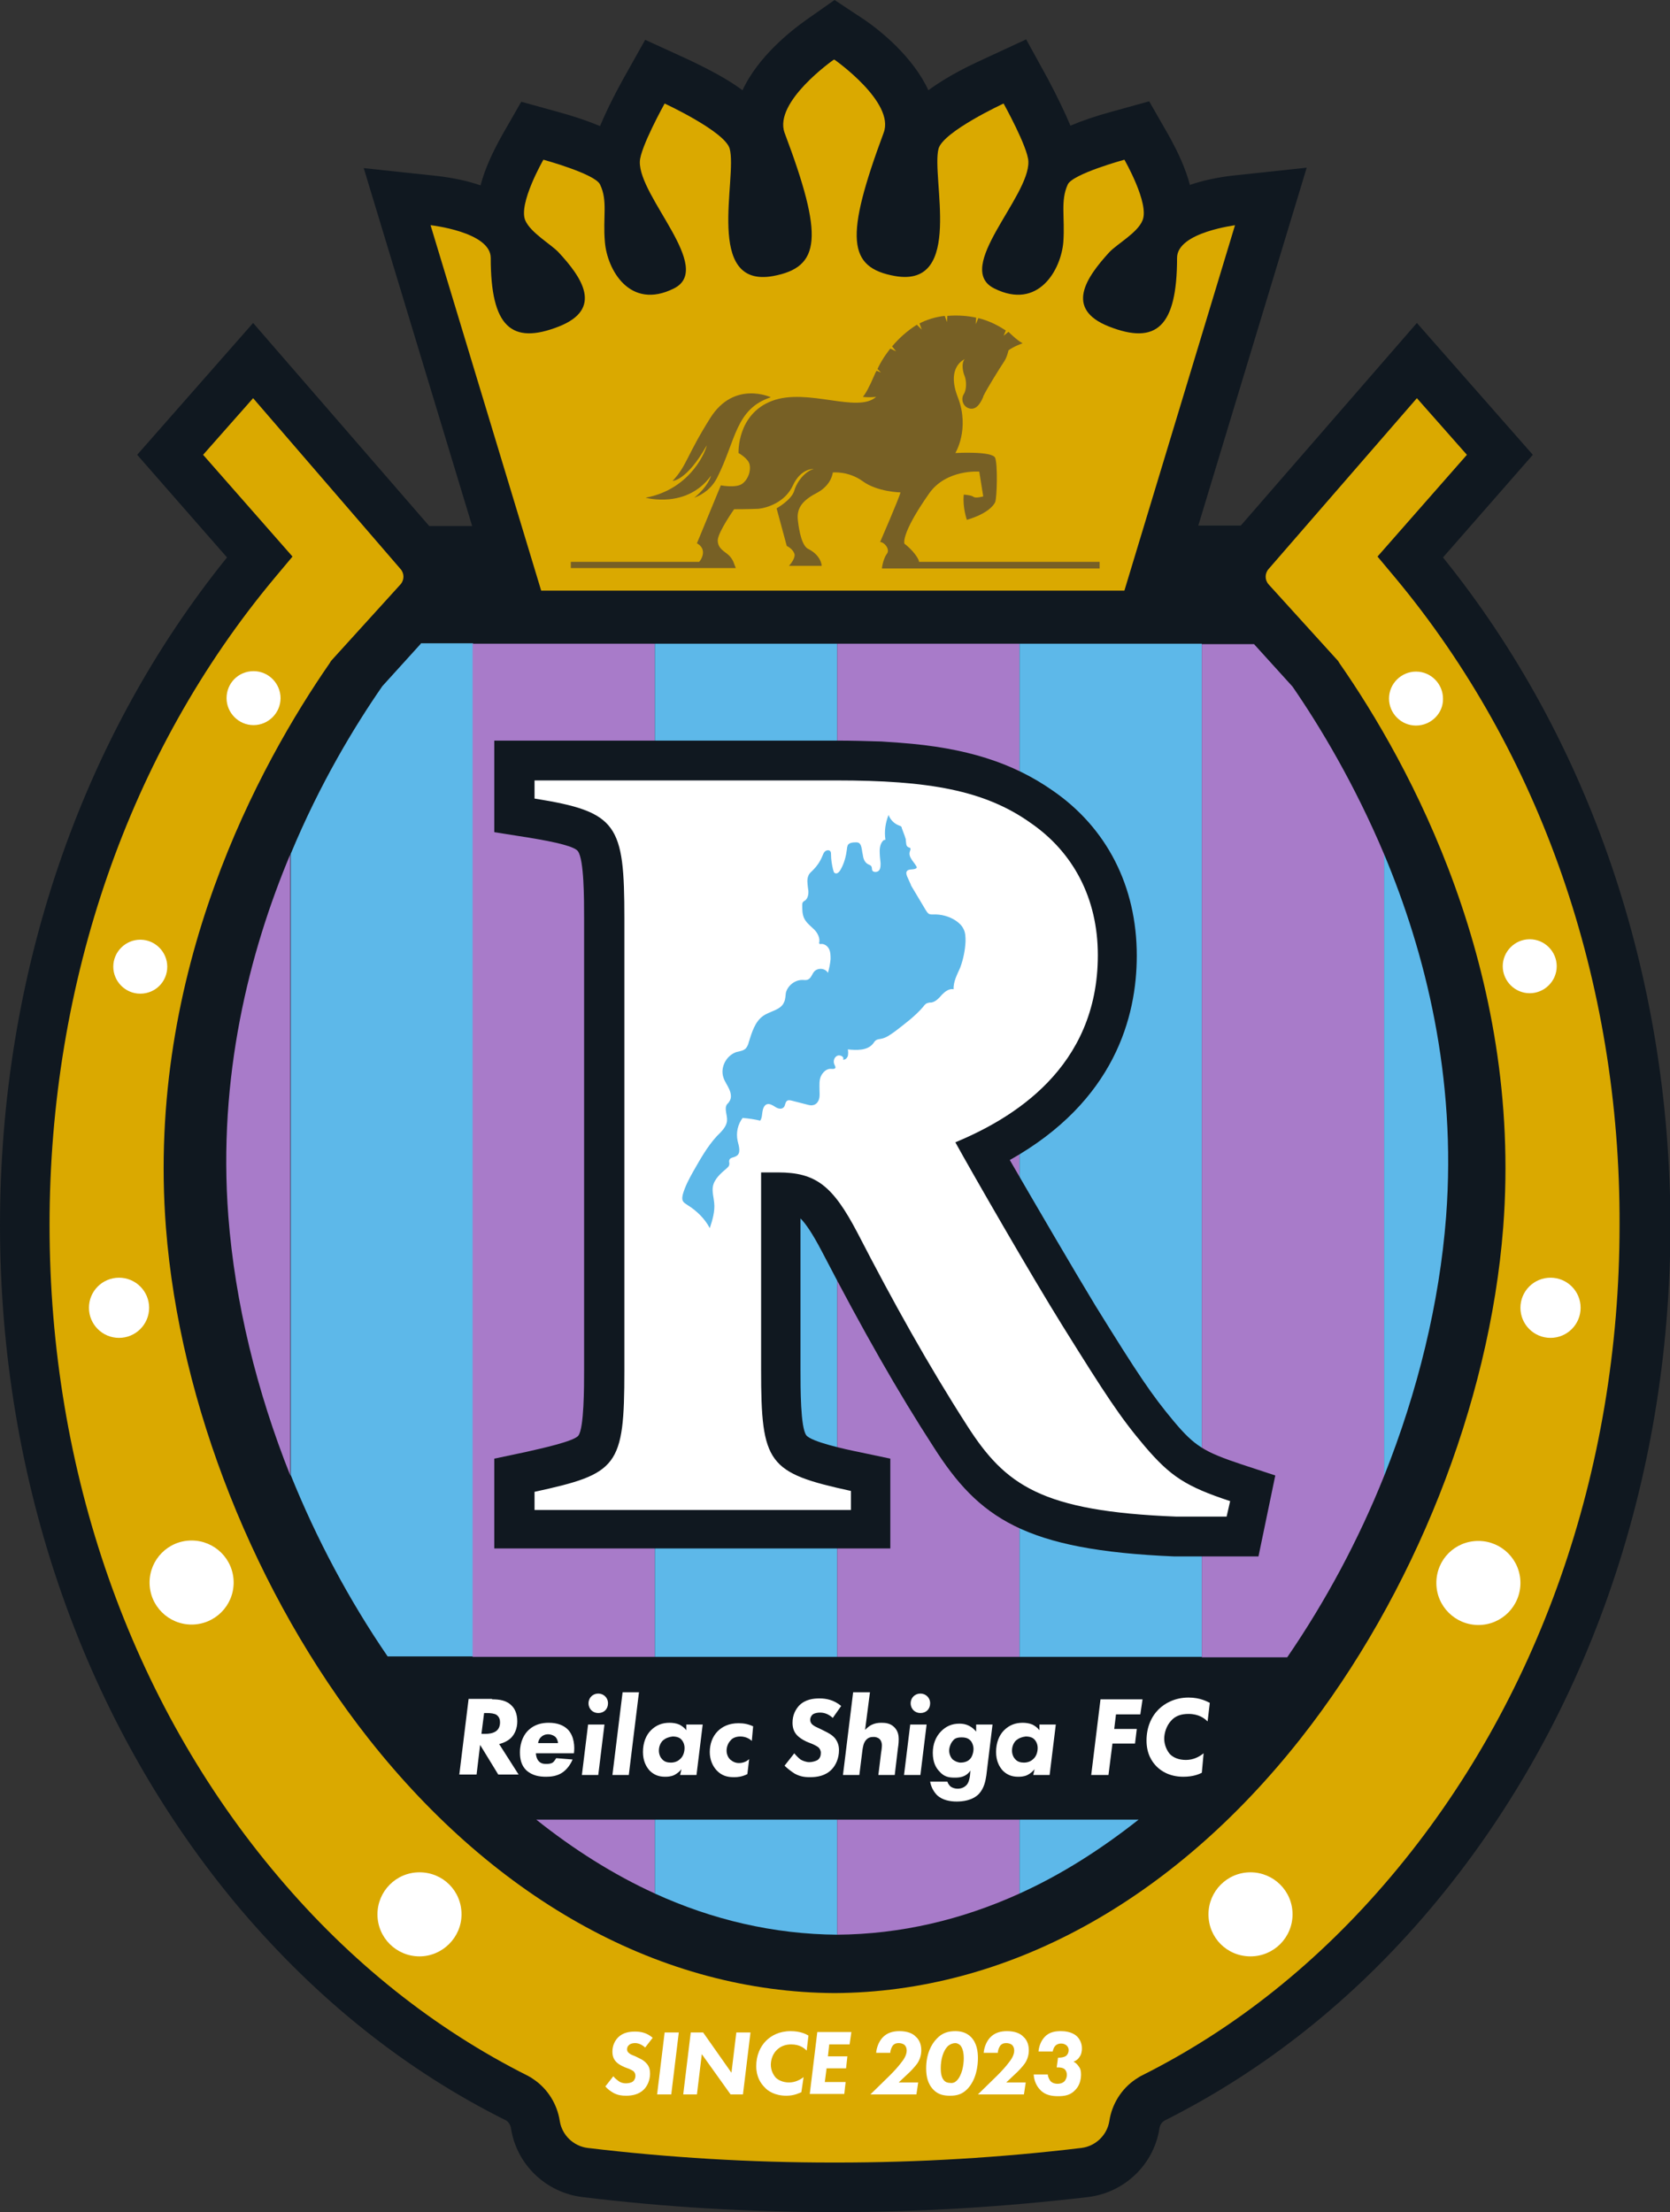
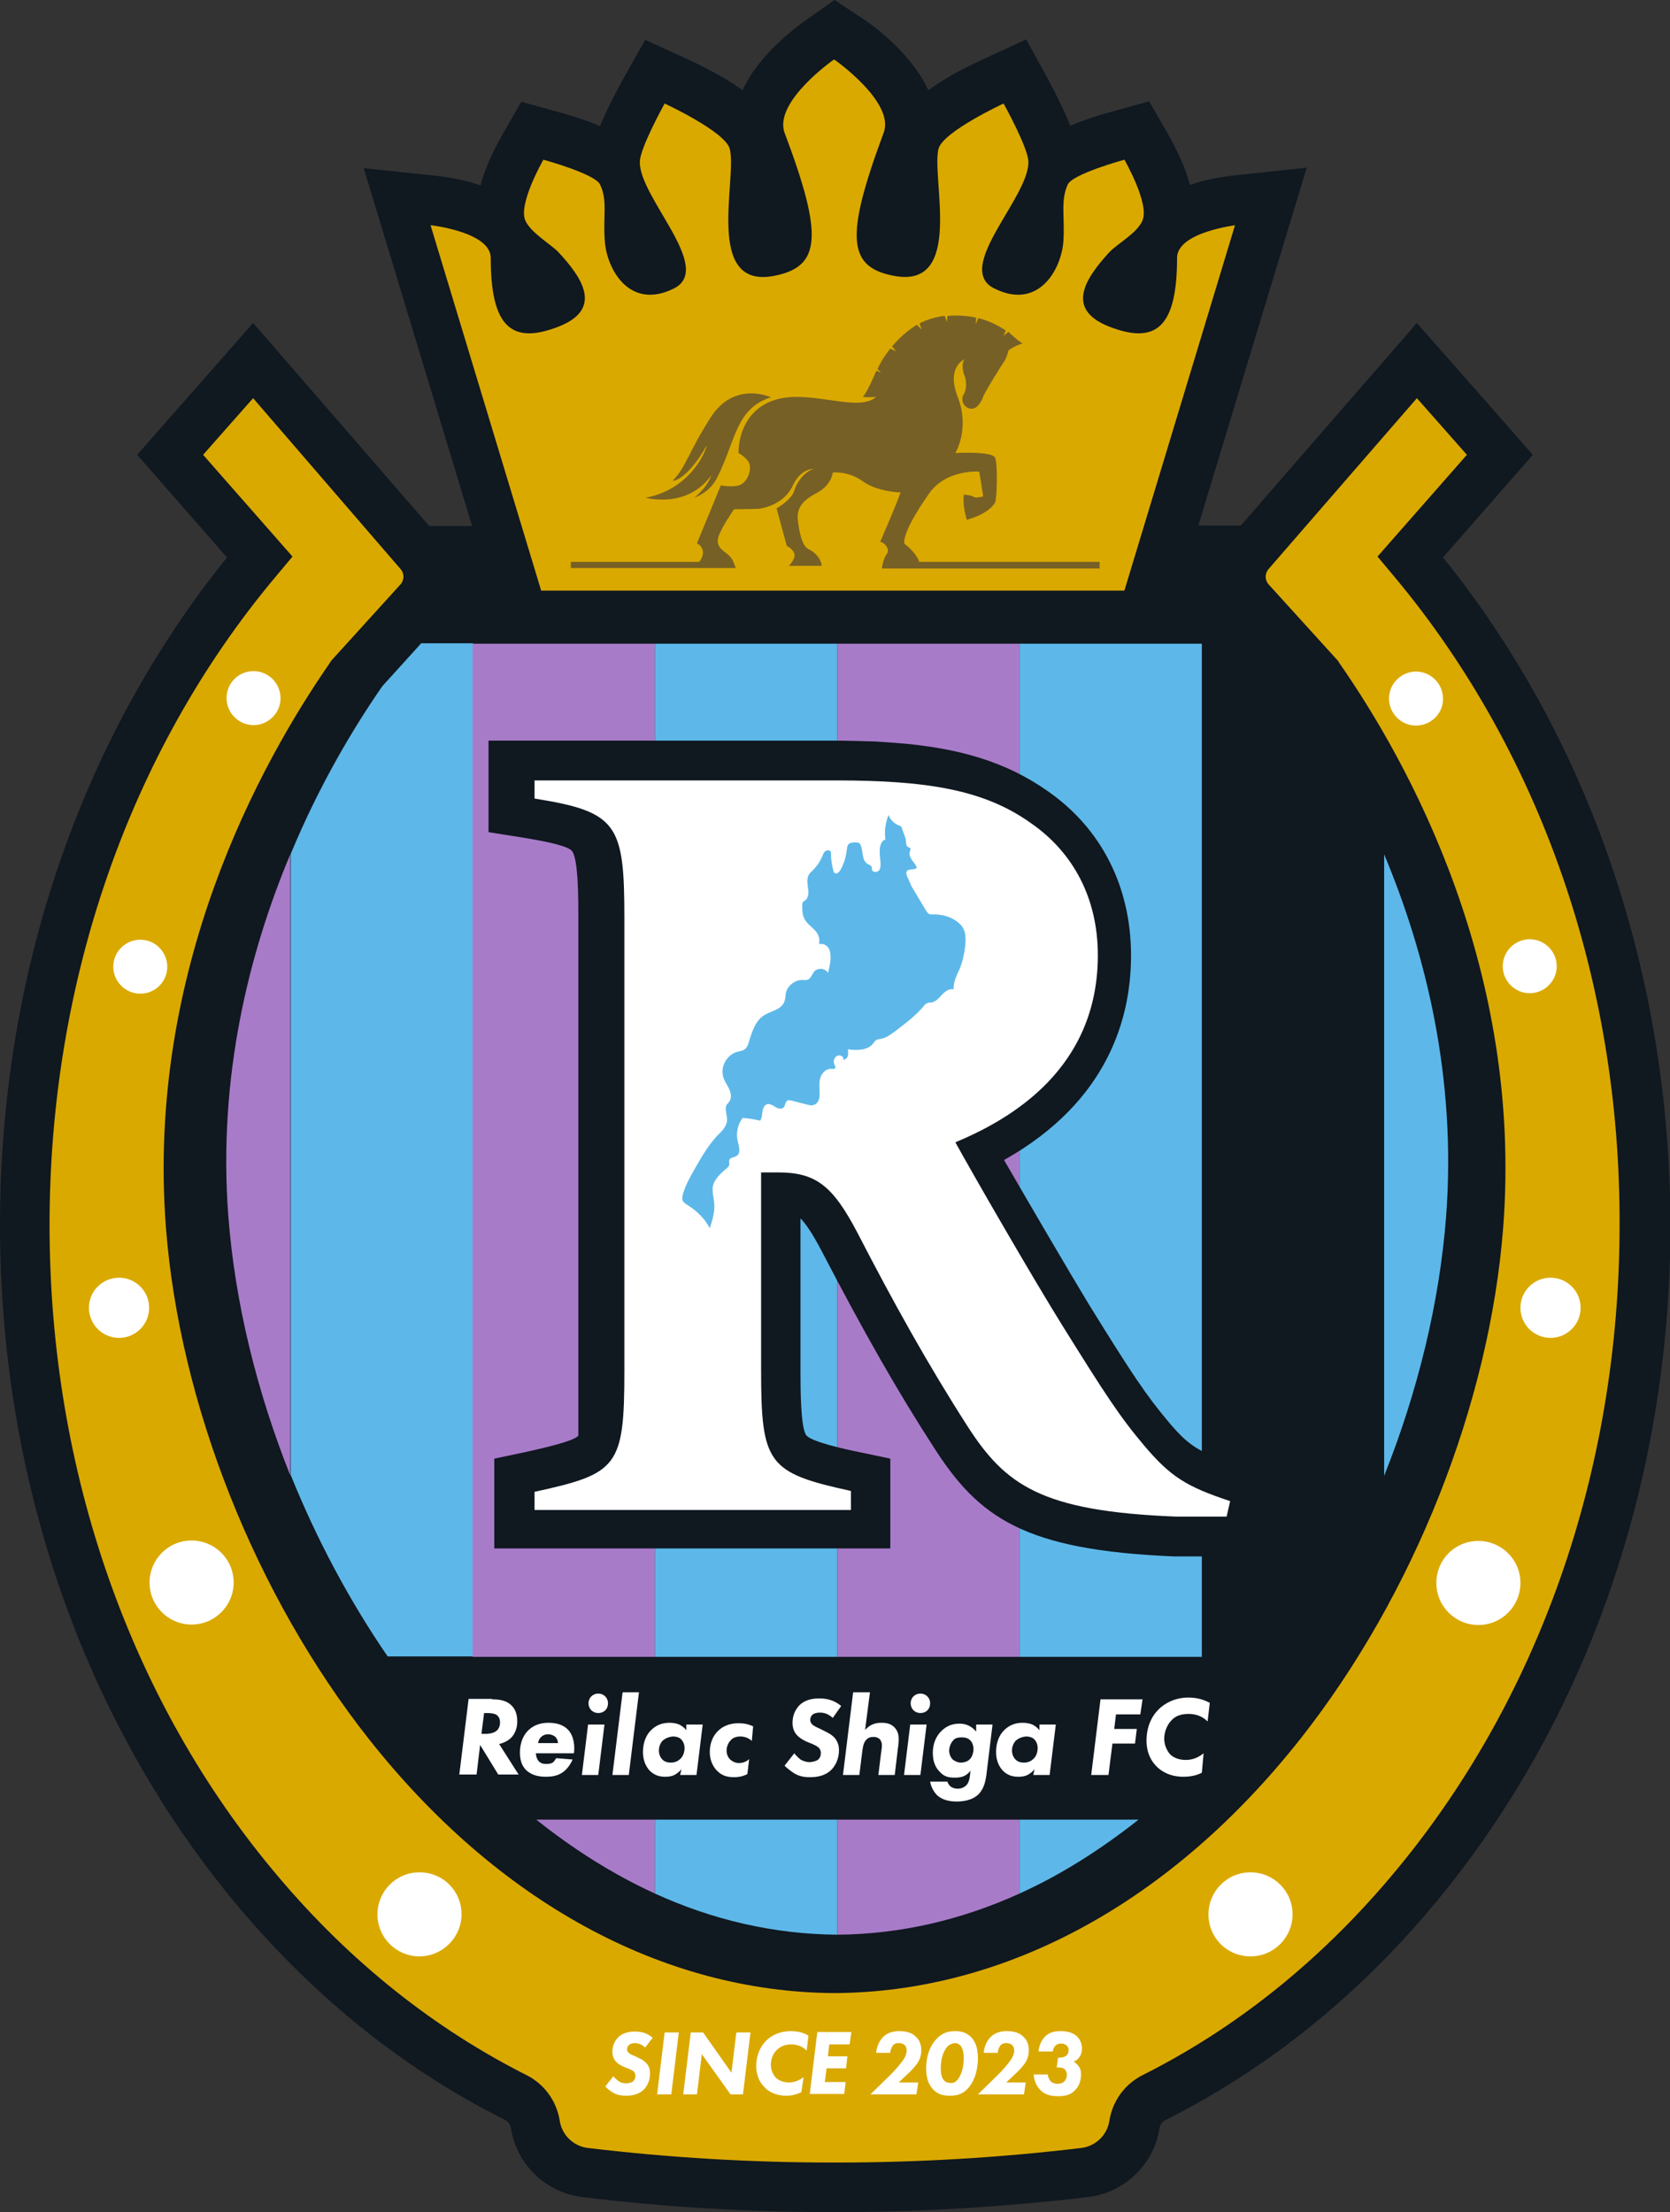
<svg xmlns="http://www.w3.org/2000/svg" version="1.1" id="レイヤー_1" x="0" y="0" viewBox="0 0 377.4 500" style="enable-background:new 0 0 377.4 500" xml:space="preserve">
  <rect x="0" y="0" width="377.4" height="500" fill="#333333" stroke="none" />
  <style>.st0{fill:#101820}.st1{fill:#a87bc9}.st2{fill:#5db8e9}.st3{fill:#daa900}.st4{fill:#fff}.st5{fill:#776025}</style>
  <g>
    <path class="st0" d="M326.1,126l20.3-23.2L320.2,73l-39.8,45.8h-9.6l24.5-80.9l-16.8,1.8c-3.4,0.4-6.7,1.1-9.6,2.1 c-0.9-3.5-2.6-7.3-4.9-11.4l-4.3-7.5l-8.3,2.3c-3.7,1-6.9,2.1-9.5,3.2c-1.2-2.9-2.9-6.4-5-10.4l-5-9.1l-9.5,4.4 c-2.8,1.3-8,3.7-12.6,7.1c-3.5-7.6-10.9-13.5-14.4-15.9L188.6,0l-6.4,4.5c-3.4,2.4-10.9,8.3-14.4,15.9c-3.2-2.4-7.5-4.7-12.6-7.1 L145.8,9l-5.1,9.1c-2.2,4-3.9,7.5-5.1,10.4c-2.6-1.1-5.8-2.2-9.5-3.2l-8.3-2.3l-4.3,7.5c-2.3,4.1-4,7.9-4.9,11.4 c-2.9-1-6.2-1.7-9.6-2.1l-16.8-1.8l24.5,80.9H97L57.2,73L31,102.8L51.3,126C18.2,167,0,220.4,0,276.9C0,335.1,19.3,390,54.3,431.5 c17.3,20.4,37.4,36.5,60.1,47.8c0.6,0.4,1,1.1,1.1,1.9c1.3,8.1,7.9,14.4,16.1,15.4c18.7,2.3,37.8,3.4,56.6,3.4h1.1 c18.8,0,37.9-1.2,56.6-3.4c8.2-1,14.8-7.3,16.1-15.4c0.1-0.8,0.5-1.5,1.2-1.9c22.5-11.3,42.7-27.3,60-47.8 c35-41.4,54.3-96.3,54.3-154.6C377.4,220.4,359.2,167,326.1,126z" />
    <g>
      <g>
        <path class="st1" d="M121.2,411.3c8.4,6.7,17.4,12.4,26.8,16.7v-16.7H121.2z" />
        <path class="st2" d="M148,411.3V428c12.9,5.9,26.8,9.2,41.2,9.3v-26H148z" />
        <path class="st1" d="M189.2,411.3v26c14.4-0.1,28.2-3.4,41.2-9.3v-16.7H189.2z" />
        <path class="st2" d="M230.4,428c9.5-4.3,18.4-10,26.9-16.7h-26.9V428z" />
      </g>
      <g>
        <path class="st1" d="M51.6,274.9c1.5,19.5,6.4,39.5,14,58.6V193.1C56.3,215.3,49.2,243.4,51.6,274.9z" />
        <path class="st2" d="M95.1,145.5l-8.7,9.6c-6.3,9.1-14.1,22-20.7,37.9v140.4c5.8,14.4,13.2,28.3,21.9,41h19.3v-229H95.1z" />
        <path class="st1" d="M106.8 145.5H148V374.5H106.8z" />
        <path class="st2" d="M148 145.5H189.2V374.5H148z" />
        <path class="st1" d="M189.2 145.5H230.4V374.5H189.2z" />
        <path class="st2" d="M230.4 145.5H271.6V374.5H230.4z" />
-         <path class="st1" d="M292.1,155.2l-8.7-9.6h-11.8v229h19.3c8.7-12.7,16.1-26.5,21.9-41V193.1 C306.1,177.2,298.3,164.2,292.1,155.2z" />
        <path class="st2" d="M312.8,193.1v140.5c7.6-19.1,12.5-39.1,14-58.6C329.2,243.4,322.1,215.3,312.8,193.1z" />
      </g>
    </g>
    <g>
      <path class="st3" d="M315.4,130.7l-4.1-4.9l20.2-23L320.2,90l-33.5,38.6c-0.9,1-0.9,2.5,0,3.5l15.7,17.3l0.3,0.5 c15.8,22.7,41.5,69.4,37,127.6c-3.1,39.9-20.2,83-45.8,115.5c-29.1,36.9-66.5,57.3-105.3,57.5c-38.8-0.2-76.2-20.6-105.3-57.5 c-25.6-32.5-42.7-75.6-45.8-115.5c-4.5-58.2,21.3-104.9,37-127.6l0.3-0.5l15.7-17.3c0.9-1,0.9-2.5,0-3.5L57.2,90l-11.3,12.8 l20.2,23l-4.1,4.9C29.2,170,11.2,221.9,11.2,276.9c0,55.6,18.3,107.9,51.7,147.3c16.3,19.3,35.3,34.4,56.4,45 c0.4,0.2,0.9,0.5,1.3,0.8c3.1,2.1,5.3,5.5,5.9,9.4c0.5,3.2,3.1,5.7,6.3,6.1c18.3,2.2,36.9,3.3,55.3,3.3h1c18.4,0,37-1.1,55.3-3.3 c3.2-0.4,5.8-2.9,6.3-6.1c0.6-3.9,2.8-7.3,5.9-9.4c0.5-0.3,0.9-0.6,1.3-0.8c21.2-10.6,40.1-25.7,56.4-45 c33.3-39.4,51.7-91.7,51.7-147.3C366.2,221.9,348.1,170,315.4,130.7z" />
      <g>
        <path class="st4" d="M57.3,151.7c3.4,0,6.1,2.8,6.1,6.1c0,3.4-2.8,6.1-6.1,6.1c-3.4,0-6.1-2.8-6.1-6.1 C51.2,154.4,53.9,151.7,57.3,151.7z" />
        <circle class="st4" cx="26.9" cy="295.6" r="6.8" />
        <path class="st4" d="M31.7 224.6c-3.4 0-6.1-2.8-6.1-6.1 0-3.4 2.8-6.1 6.1-6.1 3.4 0 6.1 2.8 6.1 6.1C37.8 221.9 35.1 224.6 31.7 224.6zM94.8 442.2c-5.2 0-9.5-4.2-9.5-9.5 0-5.2 4.2-9.5 9.5-9.5s9.5 4.2 9.5 9.5C104.3 437.9 100 442.2 94.8 442.2zM345.7 212.3c3.4 0 6.1 2.8 6.1 6.1 0 3.4-2.8 6.1-6.1 6.1-3.4 0-6.1-2.8-6.1-6.1C339.6 215.1 342.3 212.3 345.7 212.3z" />
        <circle class="st4" cx="350.4" cy="295.6" r="6.8" />
        <path class="st4" d="M320 164c-3.4 0-6.1-2.8-6.1-6.1 0-3.4 2.8-6.1 6.1-6.1 3.4 0 6.1 2.8 6.1 6.1C326.2 161.2 323.4 164 320 164zM282.6 423.2c5.2 0 9.5 4.2 9.5 9.5 0 5.2-4.2 9.5-9.5 9.5s-9.5-4.2-9.5-9.5C273.1 427.5 277.3 423.2 282.6 423.2zM43.3 367.2c-5.2 0-9.5-4.2-9.5-9.5 0-5.2 4.2-9.5 9.5-9.5 5.2 0 9.5 4.2 9.5 9.5C52.8 363 48.5 367.2 43.3 367.2zM334.1 348.3c5.2 0 9.5 4.2 9.5 9.5 0 5.2-4.2 9.5-9.5 9.5-5.2 0-9.5-4.2-9.5-9.5C324.6 352.5 328.8 348.3 334.1 348.3z" />
      </g>
    </g>
    <g>
      <path class="st3" d="M266,58.3c0,15.6-4.7,19.7-15.4,15.5c-10.1-4-5.1-11.1,0.1-16.8c1.8-1.9,6.4-4.4,7.5-7.2 c1.6-3.8-4.1-13.7-4.1-13.7s-11.7,3.2-12.8,5.6c-1.7,3.7-0.6,7.4-1,13c-0.5,6.2-5.6,15.5-15.6,10.5c-9.3-4.6,8-20.7,7.7-28.7 c-0.1-3.2-5.6-13.1-5.6-13.1s-13.6,6.3-14.7,10.2c-1.7,6.5,5.8,31.5-9.8,28.8c-10.8-1.9-11.4-8.7-2.6-32.4 c2.6-6.9-11.1-16.5-11.1-16.5l-0.1,0l-0.1,0c0,0-13.6,9.5-11.1,16.5c8.9,23.6,8.2,30.4-2.6,32.4c-15.6,2.8-8-22.2-9.8-28.8 c-1.1-3.9-14.7-10.2-14.7-10.2s-5.5,9.9-5.6,13.1c-0.3,8,16.9,24.1,7.7,28.7c-10,5-15.1-4.3-15.6-10.5c-0.5-5.6,0.7-9.3-1.1-13 c-1.1-2.4-12.8-5.6-12.8-5.6s-5.7,9.9-4.1,13.7c1.2,2.8,5.8,5.4,7.5,7.2c5.3,5.7,10.2,12.8,0.1,16.8c-10.7,4.2-15.4,0.1-15.4-15.5 c0-5.9-13.6-7.4-13.6-7.4l25,82.6h131.8l25-82.6C279.6,50.9,266,52.4,266,58.3z" />
      <g>
        <path class="st5" d="M248.5,127v1.5h-49.2c0-0.2,0.1-0.8,0.3-1.5c0.2-0.7,0.5-1.4,0.8-1.8c0.8-0.9-0.4-2.6-1.5-2.7 c0,0,4.3-9.9,4.6-11.2c0,0-5.2-0.1-8.5-2.5c-3.3-2.4-6.8-2-6.8-2s-0.2,2.7-3.4,4.5c-3.3,1.7-4.8,3.4-4.5,6.2c0.3,2.8,1,6,2.4,6.6 c1.4,0.7,2.8,2,3,3.8h-7.4c0.3-0.3,1.6-1.9,1.2-2.8c-0.4-1.1-1.7-1.7-1.7-1.7l-2.3-8.5c0,0,3.4-1.9,4-4c0.6-2.1,2.5-4.4,4.4-4.9 c0,0-2.9-0.2-4.7,3.7c-1.8,3.9-5.9,5.1-7.8,5.3c-2,0.1-5.5,0.1-5.5,0.1s-3.6,5.1-3.7,7c0,2,1.6,2.5,2.6,3.5 c0.4,0.4,0.7,0.9,0.9,1.3c0.3,0.7,0.5,1.4,0.6,1.5h-37.3V127h29l0.3-0.4c0,0,1.7-2.4-0.8-3.8l5.4-13.1c0,0,3.5,0.7,4.9-0.4 c1.4-1.1,1.9-3,1.6-4.3c-0.3-1.4-2.5-2.6-2.5-2.6s-0.4-8.8,7.6-11.8c8-3,19.3,2.9,23.5-0.9c0,0-1.5,0.2-3,0 c0.6-0.7,1.4-2.1,2.6-4.9c0.1-0.3,0.3-0.7,0.5-1l1,0.4l-0.8-0.8c1.2-2.6,2.9-4.6,2.9-4.6l1.3,0.6l-0.9-1.1 c1.5-1.8,3.5-3.6,5.6-4.9l1.1,1.1l-0.5-1.4c1.5-0.8,3.7-1.5,5.7-1.7l0.5,1.4l0.1-1.4c2.4-0.2,4.7,0,6.5,0.4l-0.1,1.5l0.6-1.4 c2.8,0.7,4.8,1.9,6.2,2.8l-0.5,1.2l1.1-0.9c0,0,0,0,0,0c0.1,0.1,1.9,1.9,3.2,2.6l0,0c0,0,0,0,0,0c-0.1,0-2.2,0.8-3.2,1.6 c0,0-0.3,1.6-1.1,2.7c-0.8,1.2-3.8,6-4.5,7.5c0,0,0,0,0,0c-0.1,0.1-0.1,0.2-0.1,0.3c-0.8,1.9-1.8,3-3.2,2.6 c-1.4-0.4-1.9-2.1-1.2-3.2c0.7-1.1,0.6-3.1,0.2-4.1c-0.4-0.9-0.8-2.9,0-3.8c0,0-4.3,1.7-1.5,8.7c2.7,7.1-0.6,12.5-0.6,12.5 s8.4-0.5,9,1.1c0.6,1.6,0.4,9,0,10c-0.4,0.9-2,2.7-6.4,4c0,0-1-2.8-0.7-5.7c0,0,1.7,0.1,2.2,0.5c0.5,0.4,2.2-0.1,2.2-0.1 l-0.9-5.6c0,0-7.4-0.6-11.3,4.9c-6.6,9.4-5.6,11.4-5.6,11.4s2.3,1.7,3.2,3.7l0.1,0.4H248.5z" />
        <path class="st5" d="M145.9,112.5c0,0,9.3,2.6,14.8-5c0,0-0.6,2.4-3.8,5c2.1-0.8,4-2.2,5.2-4.6c4.2-8.3,4.1-15.5,12.1-18.1 c0,0-8.3-3.9-13.7,4.7c-5.4,8.6-5.3,10.8-8.5,14.2c0,0,3.2,0,7.7-8C159.7,101.3,156.5,110.5,145.9,112.5z" />
      </g>
    </g>
    <g>
      <g>
-         <path class="st0" d="M284.4,351.8l-19,0c-33.9-1.4-44.2-8.7-54.4-24.7c-8.1-12.5-15.9-26.2-25.3-44.3c-2.1-4-3.6-6.2-4.8-7.4 v34.2c0,4.2,0,13,1.3,14.8c1.1,1.5,8.9,3.2,11.9,3.8l7.1,1.5v20.3h-89.5v-20.3l7.1-1.5c3.5-0.8,10.9-2.4,11.9-3.7 c1.3-1.7,1.3-11,1.3-14.9V207.5c0-4.3,0-13.2-1.4-15.1c-0.7-1-4.5-2-11.3-3.1l-7.6-1.2v-20.7h77.2c3.6,0,7,0.1,10.3,0.2l4.3,0.3 c14.8,1.1,25.4,4.5,34.4,10.8c12.2,8.4,19,21.6,19,37.3c0,13.8-5,32.9-28.7,46.2c6.2,10.7,14.6,25.1,19.4,33 c9.6,15.5,12.6,20,17.7,26.1c4.7,5.6,6.9,6.9,15.3,9.7l7.6,2.5L284.4,351.8z" />
+         <path class="st0" d="M284.4,351.8l-19,0c-33.9-1.4-44.2-8.7-54.4-24.7c-8.1-12.5-15.9-26.2-25.3-44.3c-2.1-4-3.6-6.2-4.8-7.4 v34.2c0,4.2,0,13,1.3,14.8c1.1,1.5,8.9,3.2,11.9,3.8l7.1,1.5v20.3h-89.5v-20.3l7.1-1.5c3.5-0.8,10.9-2.4,11.9-3.7 V207.5c0-4.3,0-13.2-1.4-15.1c-0.7-1-4.5-2-11.3-3.1l-7.6-1.2v-20.7h77.2c3.6,0,7,0.1,10.3,0.2l4.3,0.3 c14.8,1.1,25.4,4.5,34.4,10.8c12.2,8.4,19,21.6,19,37.3c0,13.8-5,32.9-28.7,46.2c6.2,10.7,14.6,25.1,19.4,33 c9.6,15.5,12.6,20,17.7,26.1c4.7,5.6,6.9,6.9,15.3,9.7l7.6,2.5L284.4,351.8z" />
        <path class="st4" d="M258.7,326.9c-5.6-6.6-8.9-11.7-18.5-27.1c-7.1-11.4-20.5-34.7-24.3-41.6c12.7-5.3,32.2-16.7,32.2-42.3 c0-12.9-5.6-23.3-15.2-29.9c-10.4-7.4-23.1-9.6-43.9-9.6h-68.2v4.1c18.8,3,20.3,5.8,20.3,27.1v102.2c0,21.8-1.5,23.3-20.3,27.4 v4.1h71.5V337c-18.8-4.1-20.3-6.1-20.3-27.4V265h3.8c8.6,0,12.4,3,18,13.7c8.1,15.7,16,29.9,24.8,43.6 c8.6,13.4,16.7,19.3,47.2,20.5c3,0,10.1,0,11.4,0l0.8-3.5C268,336,264.5,333.7,258.7,326.9z" />
        <g>
          <path class="st2" d="M200.1,189.8c-0.3-1.9,0-3.8,0.7-5.6c0.4,1.1,1.3,2,2.4,2.4c0.2,0.1,0.4,0.1,0.5,0.3 c0.1,0.1,0.1,0.2,0.1,0.3c0.2,0.5,0.4,1.1,0.6,1.6c0.1,0.2,0.1,0.4,0.2,0.6c0.1,0.2,0.1,0.3,0.1,0.5c0.1,0.6,0,1.4,0.6,1.6 c0.1,0.1,0.2,0.1,0.3,0.1c0.3,0.2,0.1,0.6,0,0.9c-0.2,0.7,0.1,1.3,0.5,1.9c0.4,0.6,0.9,1.1,1.1,1.7c-0.5,0.7-1.9,0.1-2.3,0.9 c-0.2,0.3,0,0.8,0.1,1.1c0.3,0.7,0.6,1.3,0.9,2l-0.1-0.1c1.1,1.9,2.3,3.8,3.4,5.7c0.2,0.3,0.4,0.7,0.8,0.9 c0.3,0.1,0.5,0.1,0.8,0.1c1.8-0.1,3.7,0.4,5.2,1.4c0.7,0.5,1.3,1,1.7,1.8c0.5,0.9,0.5,1.9,0.5,2.9c-0.1,2-0.5,4-1.2,5.9 c-0.7,1.6-1.6,3.2-1.5,5l0-0.1c-1-0.2-1.9,0.5-2.6,1.2c-0.7,0.8-1.4,1.6-2.4,1.8c-0.3,0-0.5,0-0.8,0.1c-0.5,0.1-0.8,0.5-1.1,0.9 c-1.8,2.1-4.1,3.8-6.3,5.5c-1,0.7-2,1.5-3.2,1.7c-0.4,0.1-0.8,0.1-1.1,0.3c-0.3,0.2-0.5,0.5-0.7,0.8c-1.3,1.6-3.7,1.5-5.7,1.3 c0.1,0.5,0.1,1,0,1.5c-0.2,0.5-0.6,0.9-1.1,0.8c0.4-0.6-0.6-1.1-1.2-0.9c-0.8,0.3-1.1,1.3-0.7,2.1c0.1,0.2,0.2,0.4,0.2,0.6 c-0.1,0.4-0.6,0.3-1,0.3c-1-0.1-1.9,0.8-2.3,1.7c-0.4,0.9-0.3,2-0.3,3c0,0.7,0.1,1.4-0.1,2.1c-0.2,0.7-0.7,1.3-1.4,1.4 c-0.4,0.1-0.8,0-1.2-0.1c-1.2-0.3-2.3-0.6-3.5-0.9c-0.4-0.1-0.8-0.2-1.1,0c-0.5,0.3-0.4,1.1-0.8,1.5c-0.5,0.5-1.3,0.3-1.9-0.1 c-0.6-0.4-1.3-0.8-1.9-0.6c-0.6,0.2-0.9,1-1,1.7s-0.1,1.4-0.5,2c-1.3-0.3-2.6-0.5-3.9-0.6l0-0.1c-1.2,1.5-1.6,3.5-1.2,5.3 c0.3,1.2,0.8,2.8-0.3,3.4c-0.6,0.4-1.5,0.3-1.6,1c-0.1,0.3,0.1,0.6,0,0.9c0,0.4-0.3,0.6-0.6,0.9c-1.3,1.1-2.8,2.4-3.1,4.1 c-0.2,1.2,0.2,2.5,0.3,3.7c0.2,1.9-0.4,3.9-1,5.7c-1.1-2.1-2.9-3.9-5-5.2c-0.4-0.3-0.9-0.5-1.1-1c-0.2-0.4-0.1-0.9,0-1.4 c0.5-1.8,1.4-3.5,2.3-5.1c1.6-2.8,3.2-5.7,5.4-8.1c1-1,2.2-2.1,2.3-3.5c0.1-1.3-0.7-2.7,0-3.7c0.2-0.2,0.4-0.4,0.5-0.6 c0.6-0.8,0.4-1.9,0-2.8c-0.4-0.9-1-1.7-1.3-2.6c-0.8-2.3,0.6-5,2.9-5.8c0.8-0.2,1.7-0.3,2.2-0.9c0.3-0.4,0.5-0.8,0.6-1.3 c0.7-2.2,1.4-4.7,3.3-6c1.6-1.1,4-1.3,4.7-3.1c0.3-0.6,0.3-1.4,0.4-2.1c0.4-1.6,2-2.9,3.7-2.9c0.5,0,0.9,0.1,1.3-0.1 c0.7-0.3,0.9-1.2,1.4-1.8c0.8-0.9,2.5-0.8,3.1,0.3c0.3-1,0.5-2,0.6-3.1c0-0.8,0-1.7-0.4-2.4s-1.2-1.2-2-1l-0.2-0.2 c0.3-1.1-0.3-2.3-1.1-3.1s-1.8-1.5-2.3-2.6c-0.4-0.9-0.4-1.9-0.4-2.9c0-0.2,0-0.4,0.1-0.6c0.1-0.2,0.4-0.4,0.6-0.5 c0.7-0.6,0.8-1.8,0.6-2.7c-0.1-1-0.3-2,0.1-2.9c0.2-0.5,0.6-0.8,1-1.2c0.9-0.9,1.6-1.9,2.1-3.1c0.2-0.4,0.3-0.9,0.7-1.2 c0.4-0.3,1-0.3,1.2,0.1c0.1,0.2,0.1,0.4,0.1,0.6c0,1.2,0.2,2.4,0.5,3.6c0.1,0.2,0.1,0.5,0.3,0.6c0.5,0.4,1.1-0.2,1.4-0.8 c0.8-1.4,1.2-3,1.4-4.6c0-0.3,0.1-0.6,0.2-0.9c0.4-0.6,1.3-0.6,2-0.6c0.2,0,0.5,0.1,0.6,0.2c0.1,0.1,0.2,0.2,0.3,0.4 c0.3,0.7,0.3,1.5,0.5,2.3c0.1,0.8,0.4,1.6,1.1,2c0.3,0.2,0.6,0.2,0.8,0.5c0.2,0.3,0.1,0.6,0.2,0.9c0.2,0.5,1.1,0.5,1.5,0.1 c0.4-0.4,0.4-1.1,0.4-1.7c-0.1-0.9-0.2-1.8-0.2-2.7c0-0.9,0.2-1.9,0.9-2.5" />
        </g>
      </g>
      <g>
        <g>
          <path class="st4" d="M145.8 462.8c-.9-.8-1.7-1-2.3-1-.4 0-1 .1-1.3.4-.3.2-.5.6-.5 1 0 .4.2.7.5.9.3.3.7.4 1.4.7l.8.4c.7.3 1.3.7 1.8 1.3.5.6.7 1.3.7 2.2 0 1.5-.6 2.8-1.4 3.6-1.1 1.1-2.6 1.4-4 1.4-1 0-1.8-.1-2.8-.6-.7-.4-1.4-.9-1.9-1.5l1.8-2.3c.3.4.8.8 1.2 1.1.4.3 1 .5 1.6.5.5 0 1.2-.1 1.6-.4.4-.3.6-.8.6-1.3 0-.5-.2-.8-.4-1-.1-.1-.4-.3-1.1-.6l-.8-.3c-.2-.1-1.3-.5-2-1.2-.7-.7-.9-1.5-.9-2.4 0-1.4.6-2.5 1.3-3.2 1.1-1.1 2.6-1.3 3.8-1.3 1.2 0 2.6.2 4 1.4L145.8 462.8zM153.4 459.4l-1.7 14h-3.2l1.7-14H153.4zM154.4 473.4l1.7-14h2.8l6.4 9.1 1.1-9.1h3.2l-1.7 14h-2.8l-6.5-9.1-1.1 9.1H154.4zM181.1 472.9c-.5.2-1.6.8-3.4.8-2.6 0-4.2-1.1-4.9-1.9-.9-.9-1.9-2.4-1.9-4.8 0-2.4.9-4.4 2.2-5.7 1.2-1.2 3-2.2 5.6-2.2 2.2 0 3.5.7 4 1l-.4 3.4c-.6-.6-1.6-1.4-3.5-1.4-1.3 0-2.4.4-3.3 1.3-.9.9-1.3 2.2-1.3 3.3 0 1.2.5 2.2 1.1 2.9.6.6 1.7 1.1 3 1.1 1.4 0 2.5-.6 3.3-1.2L181.1 472.9zM192 462.1h-4.6l-.3 2.7h4.4l-.3 2.7h-4.4l-.4 3.1h4.7l-.3 2.7h-7.8l1.7-14h7.7L192 462.1zM201 469.2c1.2-1.2 2-2.1 2.6-2.9.5-.6 1.3-1.7 1.3-2.8 0-.6-.2-1-.5-1.3-.4-.3-.9-.4-1.3-.4-.5 0-.9.1-1.3.5-.3.4-.6 1.1-.6 1.7H198c.1-1.2.6-2.5 1.4-3.4 1.1-1.2 2.5-1.5 3.9-1.5 1.7 0 3 .5 3.7 1.3.6.5 1.2 1.5 1.2 3 0 1.1-.3 2.1-.9 3-.5.7-1.5 1.8-2.3 2.5l-1.9 1.8h4.4l-.4 2.7h-10.4L201 469.2zM211 472.4c-1.4-1.4-1.7-3.2-1.7-4.9 0-3.1 1.1-5.4 2.4-6.7 1.2-1.3 2.6-1.7 4.2-1.7 1 0 2.4.2 3.5 1.3 1.4 1.4 1.6 3.4 1.6 4.8 0 1.6-.3 4.8-2.4 7-1.2 1.2-2.4 1.5-3.9 1.5C213.4 473.7 212.1 473.5 211 472.4zM216.2 470.3c1.2-1.2 1.6-3.5 1.6-5.1 0-.7-.1-2.3-.9-3-.3-.2-.6-.4-1-.4-.5 0-1.1.2-1.6.6-1.2 1.1-1.7 3.2-1.7 5 0 .6 0 2 .7 2.8.4.5 1 .6 1.4.6C215.3 470.9 215.8 470.7 216.2 470.3zM225.3 469.2c1.2-1.2 2-2.1 2.6-2.9.5-.6 1.3-1.7 1.3-2.8 0-.6-.2-1-.5-1.3-.4-.3-.9-.4-1.3-.4-.5 0-.9.1-1.3.5-.3.4-.6 1.1-.6 1.7h-3.2c.1-1.2.6-2.5 1.4-3.4 1.1-1.2 2.5-1.5 3.9-1.5 1.7 0 3 .5 3.7 1.3.6.5 1.2 1.5 1.2 3 0 1.1-.3 2.1-.9 3-.5.7-1.5 1.8-2.3 2.5l-1.9 1.8h4.4l-.4 2.7h-10.4L225.3 469.2zM234.7 463.6c.1-1.1.6-2.4 1.4-3.2 1.1-1.2 2.6-1.3 3.7-1.3 2.1 0 3.2.8 3.6 1.2.6.6 1.1 1.5 1.1 2.7 0 .6-.1 1.4-.6 2-.1.2-.5.7-1.3 1 .4.2.8.5 1.2 1.1.4.5.5 1.1.5 1.8 0 1.3-.4 2.6-1.3 3.5-1.1 1.2-2.4 1.4-3.9 1.4-1.3 0-2.9-.2-4-1.4-.8-.8-1.4-2-1.5-3.5h3.2c0 .5.3 1.1.6 1.5.5.5 1.1.6 1.6.6s1.1-.1 1.6-.6c.3-.4.5-.9.5-1.4 0-.6-.2-1-.5-1.3-.5-.4-1.2-.4-1.6-.4h-.2l.3-2.2h.2c.5 0 1.2-.1 1.6-.4.4-.3.6-.8.6-1.3 0-.6-.3-.9-.5-1.1-.3-.2-.6-.4-1.2-.4-.4 0-.9.1-1.3.5-.3.3-.5.8-.6 1.3H234.7z" />
        </g>
      </g>
      <g>
        <path class="st4" d="M111.2 384.1c1.6 0 3.3.2 4.5 1.5.6.6 1.2 1.7 1.2 3.5 0 1.6-.6 2.9-1.4 3.7-.7.7-1.8 1.2-2.7 1.4l4.4 6.9h-4.6l-4.1-6.7-.8 6.7h-3.9l2.1-17.1H111.2zM108.8 391.9h1c.6 0 1.6-.1 2.3-.6.7-.5.9-1.3.9-2 0-.5-.1-1.2-.8-1.7-.5-.3-1.3-.4-2.2-.4h-.6L108.8 391.9zM121.1 396.2c0 .6.2 1.3.5 1.7.5.7 1.2.8 1.8.8.4 0 1 0 1.5-.3.3-.2.6-.7.8-1l3.7.3c-.5 1.2-1.3 2.2-2.1 2.8-1.3 1-2.9 1.1-3.9 1.1-1.4 0-3.1-.2-4.5-1.5-1.1-1.1-1.4-2.5-1.4-4 0-2.5 1-4.2 2-5.1 1.4-1.3 3.1-1.6 4.5-1.6 2 0 3.4.6 4.3 1.5 1.5 1.5 1.6 4 1.4 5.4H121.1zM126.1 394c0-.5-.3-1.2-.7-1.5-.4-.3-1-.5-1.5-.5-.9 0-1.4.4-1.7.7-.3.3-.5.7-.6 1.3H126.1zM136.6 389.8l-1.4 11.4h-3.7l1.4-11.4H136.6zM135.2 382.8c1.2 0 2.2.9 2.2 2.2s-.9 2.2-2.2 2.2c-1.2 0-2.2-.9-2.2-2.2S134 382.8 135.2 382.8zM144.4 382.5l-2.3 18.7h-3.7l2.3-18.7H144.4zM155.1 389.8h3.7l-1.4 11.4h-3.7l.3-1.3c-.4.5-1 1-1.6 1.3-.8.4-1.7.4-2.1.4-1.4 0-2.5-.4-3.5-1.4-.8-.9-1.5-2.2-1.5-4.2 0-2.1.7-3.8 1.8-4.9 1.2-1.2 2.6-1.7 4.2-1.7.7 0 1.5.1 2.2.4.4.2 1.1.6 1.6 1.3L155.1 389.8zM149.8 393.4c-.5.5-.9 1.3-.9 2.3 0 .9.4 1.6.7 1.9.5.6 1.2.8 2 .8 1 0 1.7-.4 2.1-.8.7-.6 1-1.6 1-2.5 0-.8-.3-1.5-.8-2-.3-.3-.9-.6-1.9-.6C151.1 392.6 150.4 392.9 149.8 393.4zM169.9 393.5c-.3-.3-1.2-1-2.6-1-1.3 0-2 .6-2.2.9-.6.6-.9 1.5-.9 2.3 0 .9.4 1.6.8 2 .6.5 1.2.8 2 .8 1 0 1.8-.4 2.3-.9l-.4 3.4c-1.2.6-2.2.7-3 .7-1.5 0-2.8-.3-4-1.6-.9-1-1.5-2.4-1.5-4.1 0-1.8.6-3.5 1.8-4.7 1-1 2.5-1.8 4.7-1.8 1.2 0 2.2.2 3.3.7L169.9 393.5zM188.2 388.3c-1.1-1-2.1-1.2-2.9-1.2-.5 0-1.2.1-1.6.4-.4.3-.6.8-.6 1.2 0 .5.2.9.6 1.2.4.3.8.5 1.7.9l1 .5c.8.4 1.6.8 2.3 1.6.6.8.9 1.6.9 2.7 0 1.8-.7 3.4-1.7 4.4-1.4 1.4-3.2 1.7-4.9 1.7-1.3 0-2.3-.2-3.4-.8-.8-.5-1.7-1.2-2.3-1.8l2.2-2.8c.4.5.9 1 1.4 1.4.5.3 1.3.6 2 .6.6 0 1.4-.2 1.9-.5.5-.4.7-.9.7-1.6 0-.6-.3-1-.5-1.2-.1-.1-.5-.4-1.4-.8l-1-.4c-.3-.1-1.6-.7-2.4-1.5-.8-.8-1.1-1.8-1.1-2.9 0-1.8.7-3 1.5-3.9 1.4-1.4 3.2-1.6 4.6-1.6 1.5 0 3.2.3 4.9 1.7L188.2 388.3zM196.6 382.5l-1.1 8.5c.5-.5 1-.9 1.4-1.1.8-.4 1.5-.5 2.3-.5.9 0 2 .1 2.9 1 .9.9 1 2 1 2.7 0 .4 0 .9-.2 2.2l-.7 5.9h-3.7l.6-4.9c.2-1.2.2-1.7.2-1.8 0-.4-.1-1-.5-1.4-.4-.4-1-.5-1.3-.5-.7 0-1.2.1-1.7.6-.7.7-.8 1.8-.9 2.4l-.7 5.6h-3.7l2.3-18.7H196.6zM209.4 389.8l-1.4 11.4h-3.7l1.4-11.4H209.4zM208 382.8c1.2 0 2.2.9 2.2 2.2s-.9 2.2-2.2 2.2c-1.2 0-2.2-.9-2.2-2.2S206.8 382.8 208 382.8zM220.6 389.8h3.7l-1.4 11.5c-.2 1.3-.5 2.9-1.7 4.2-1.5 1.5-3.7 1.7-5 1.7-1.5 0-3.2-.3-4.4-1.4-.8-.8-1.4-1.9-1.6-3.1h3.9c.1.4.4.8.7 1.1.4.3 1 .5 1.6.5 1.1 0 1.7-.5 2-.8.5-.5.7-1.4.8-2.1l.1-1.2c-1 1.5-2.5 1.6-3.5 1.6-1.2 0-2.4-.1-3.5-1.4-.8-.8-1.5-2.1-1.5-4.2 0-2 .7-3.7 1.9-4.9 1.1-1.1 2.4-1.7 4.1-1.7.8 0 2.4.1 3.8 1.8L220.6 389.8zM215.4 393.4c-.5.5-.9 1.5-.9 2.3 0 .7.3 1.5.8 2 .5.4 1.2.7 1.8.7.7 0 1.5-.2 2-.7.6-.5.9-1.6.9-2.4 0-.7-.3-1.5-.7-1.9-.4-.4-.9-.7-2-.7S215.7 393 215.4 393.4zM234.9 389.8h3.7l-1.4 11.4h-3.7l.3-1.3c-.4.5-1 1-1.6 1.3-.8.4-1.7.4-2.1.4-1.4 0-2.5-.4-3.5-1.4-.8-.9-1.5-2.2-1.5-4.2 0-2.1.7-3.8 1.8-4.9 1.2-1.2 2.6-1.7 4.2-1.7.7 0 1.5.1 2.2.4.4.2 1.1.6 1.6 1.3L234.9 389.8zM229.6 393.4c-.5.5-.9 1.3-.9 2.3 0 .9.4 1.6.7 1.9.5.6 1.2.8 2 .8 1 0 1.7-.4 2.1-.8.7-.6 1-1.6 1-2.5 0-.8-.3-1.5-.8-2-.3-.3-.9-.6-1.9-.6C230.9 392.6 230.2 392.9 229.6 393.4zM257.7 387.5h-5.5l-.4 3.3h5.1l-.4 3.3h-5.1l-.9 7.1h-3.9l2.1-17.1h9.5L257.7 387.5zM271.6 400.7c-.6.3-1.9.9-4.2.9-3.2 0-5.1-1.4-6-2.3-1.1-1.1-2.3-2.9-2.3-5.9s1.1-5.4 2.7-7c1.4-1.4 3.7-2.7 6.8-2.7 2.6 0 4.2.9 4.8 1.2l-.5 4.2c-.7-.7-2-1.7-4.3-1.7-1.6 0-3 .4-4 1.6-1 1.1-1.5 2.7-1.5 4 0 1.4.6 2.7 1.3 3.5.8.8 2 1.3 3.6 1.3 1.7 0 3-.7 4-1.5L271.6 400.7z" />
      </g>
    </g>
  </g>
</svg>